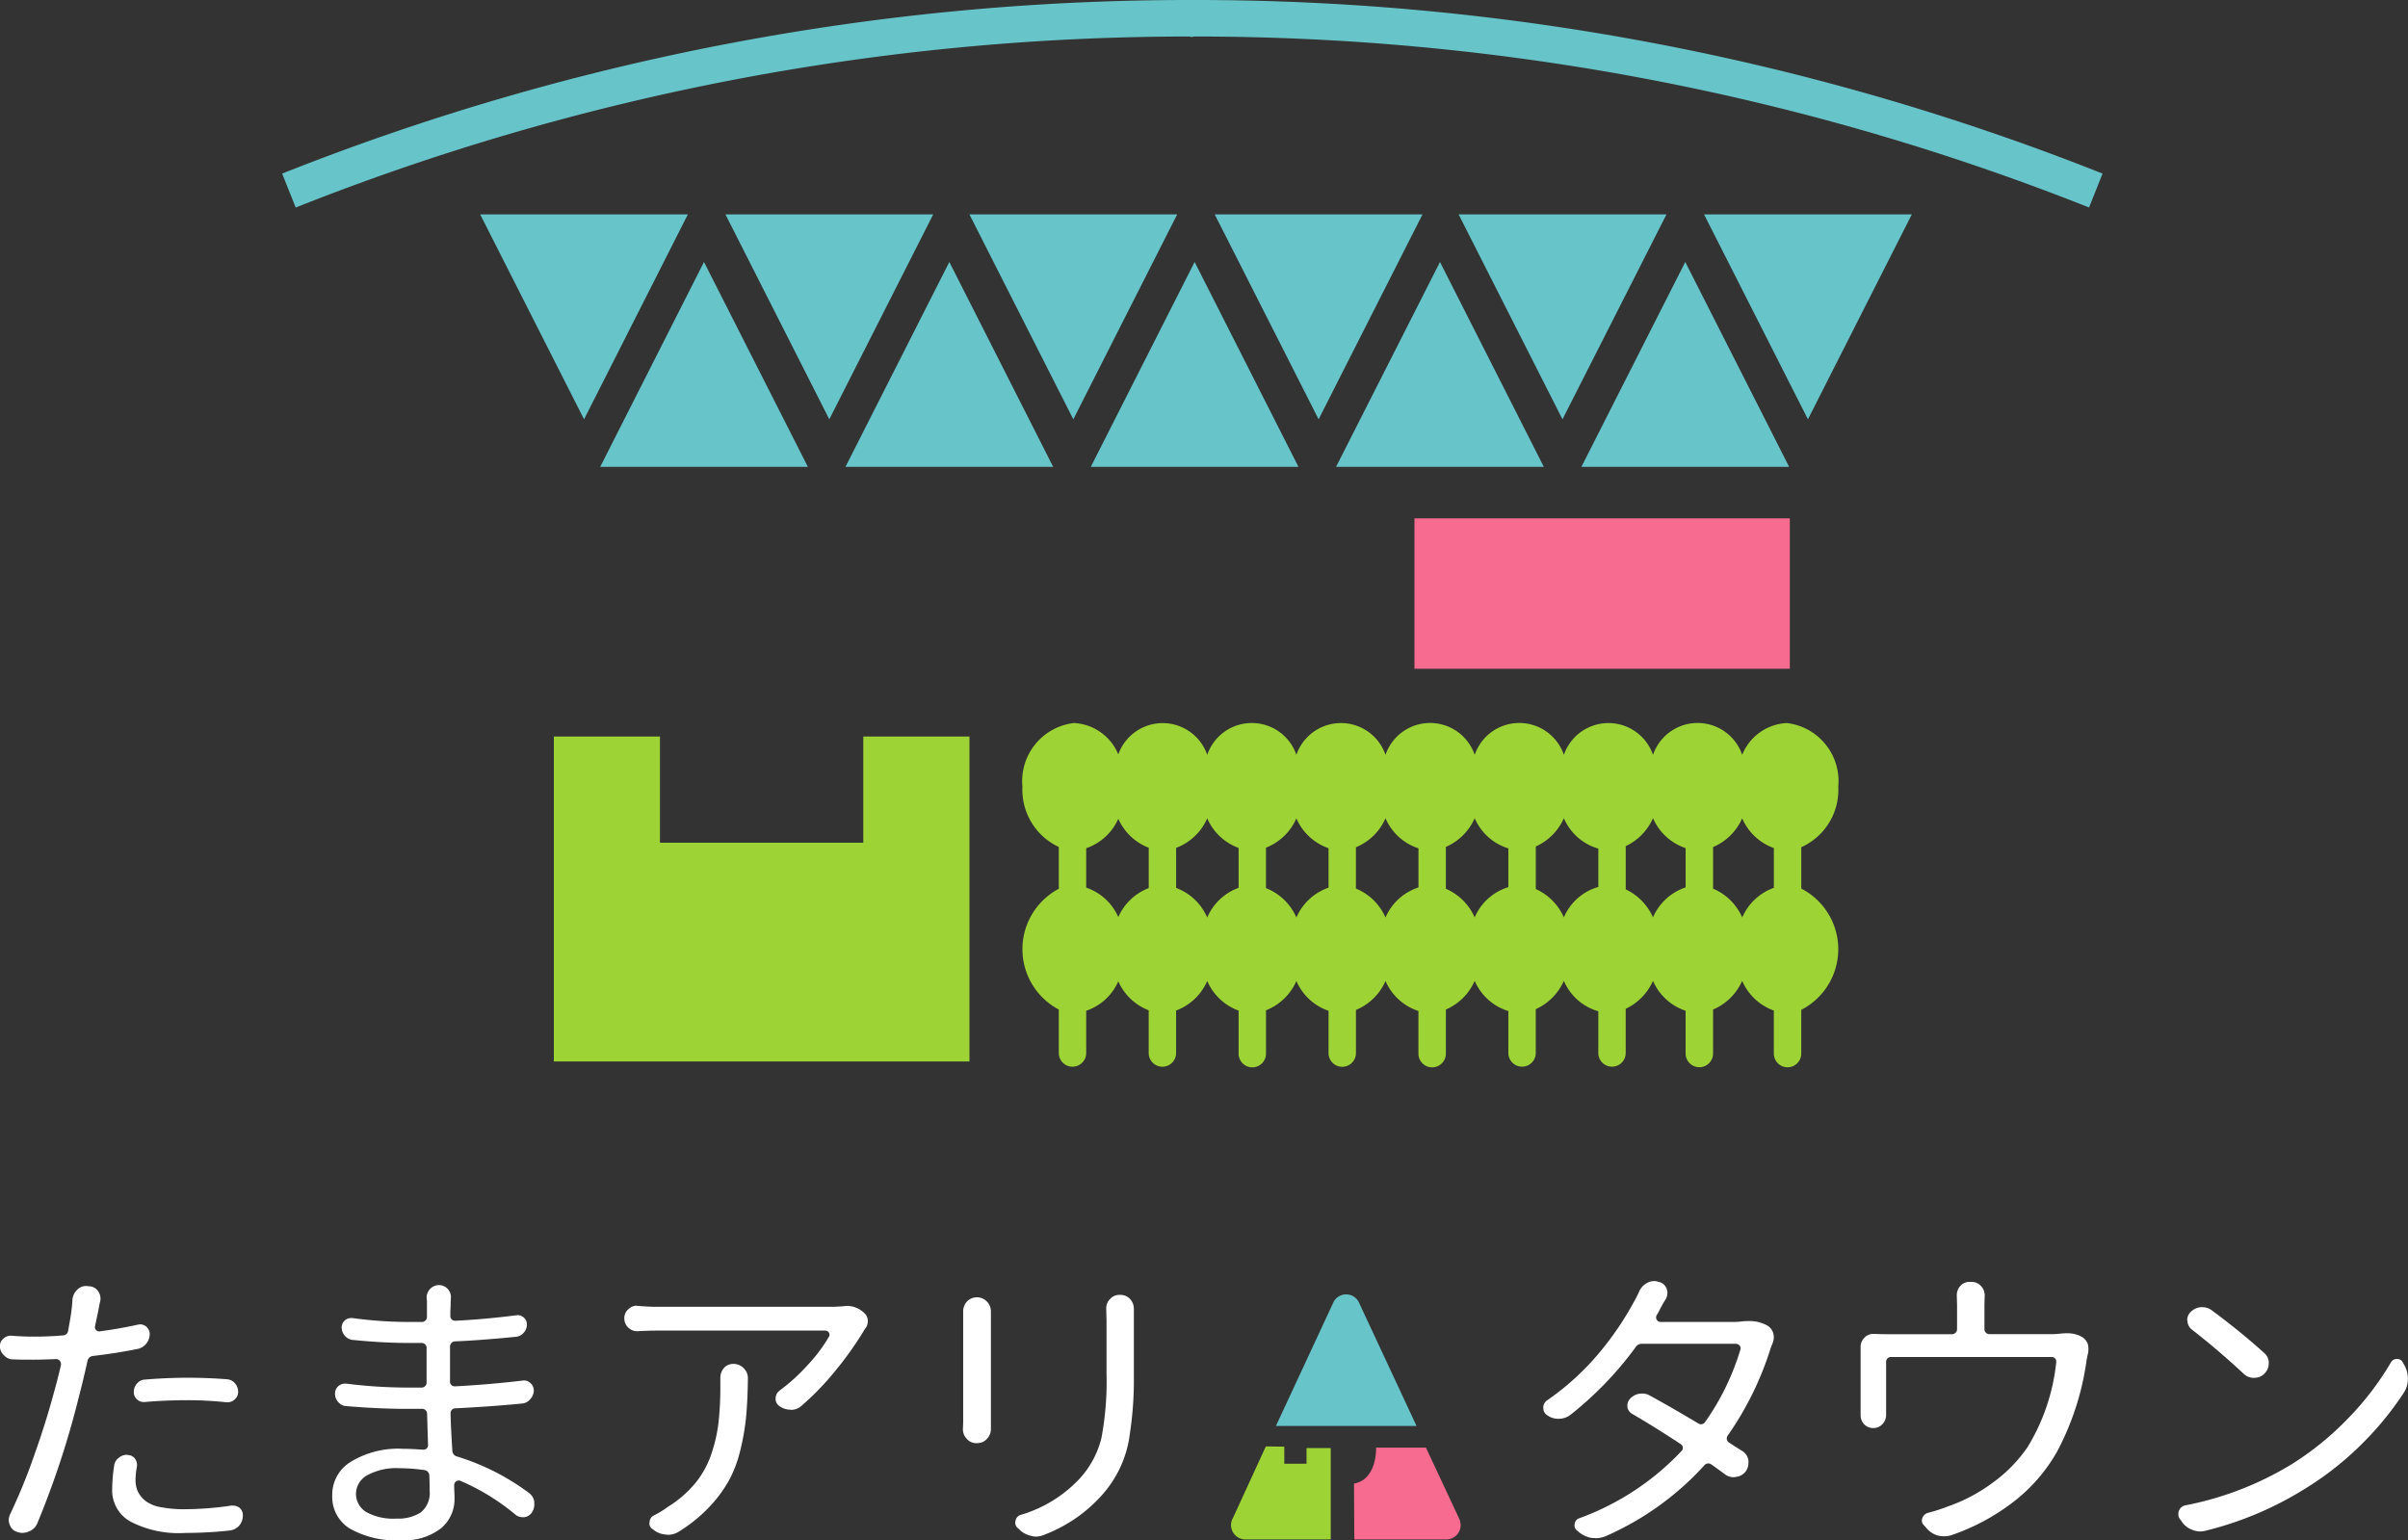
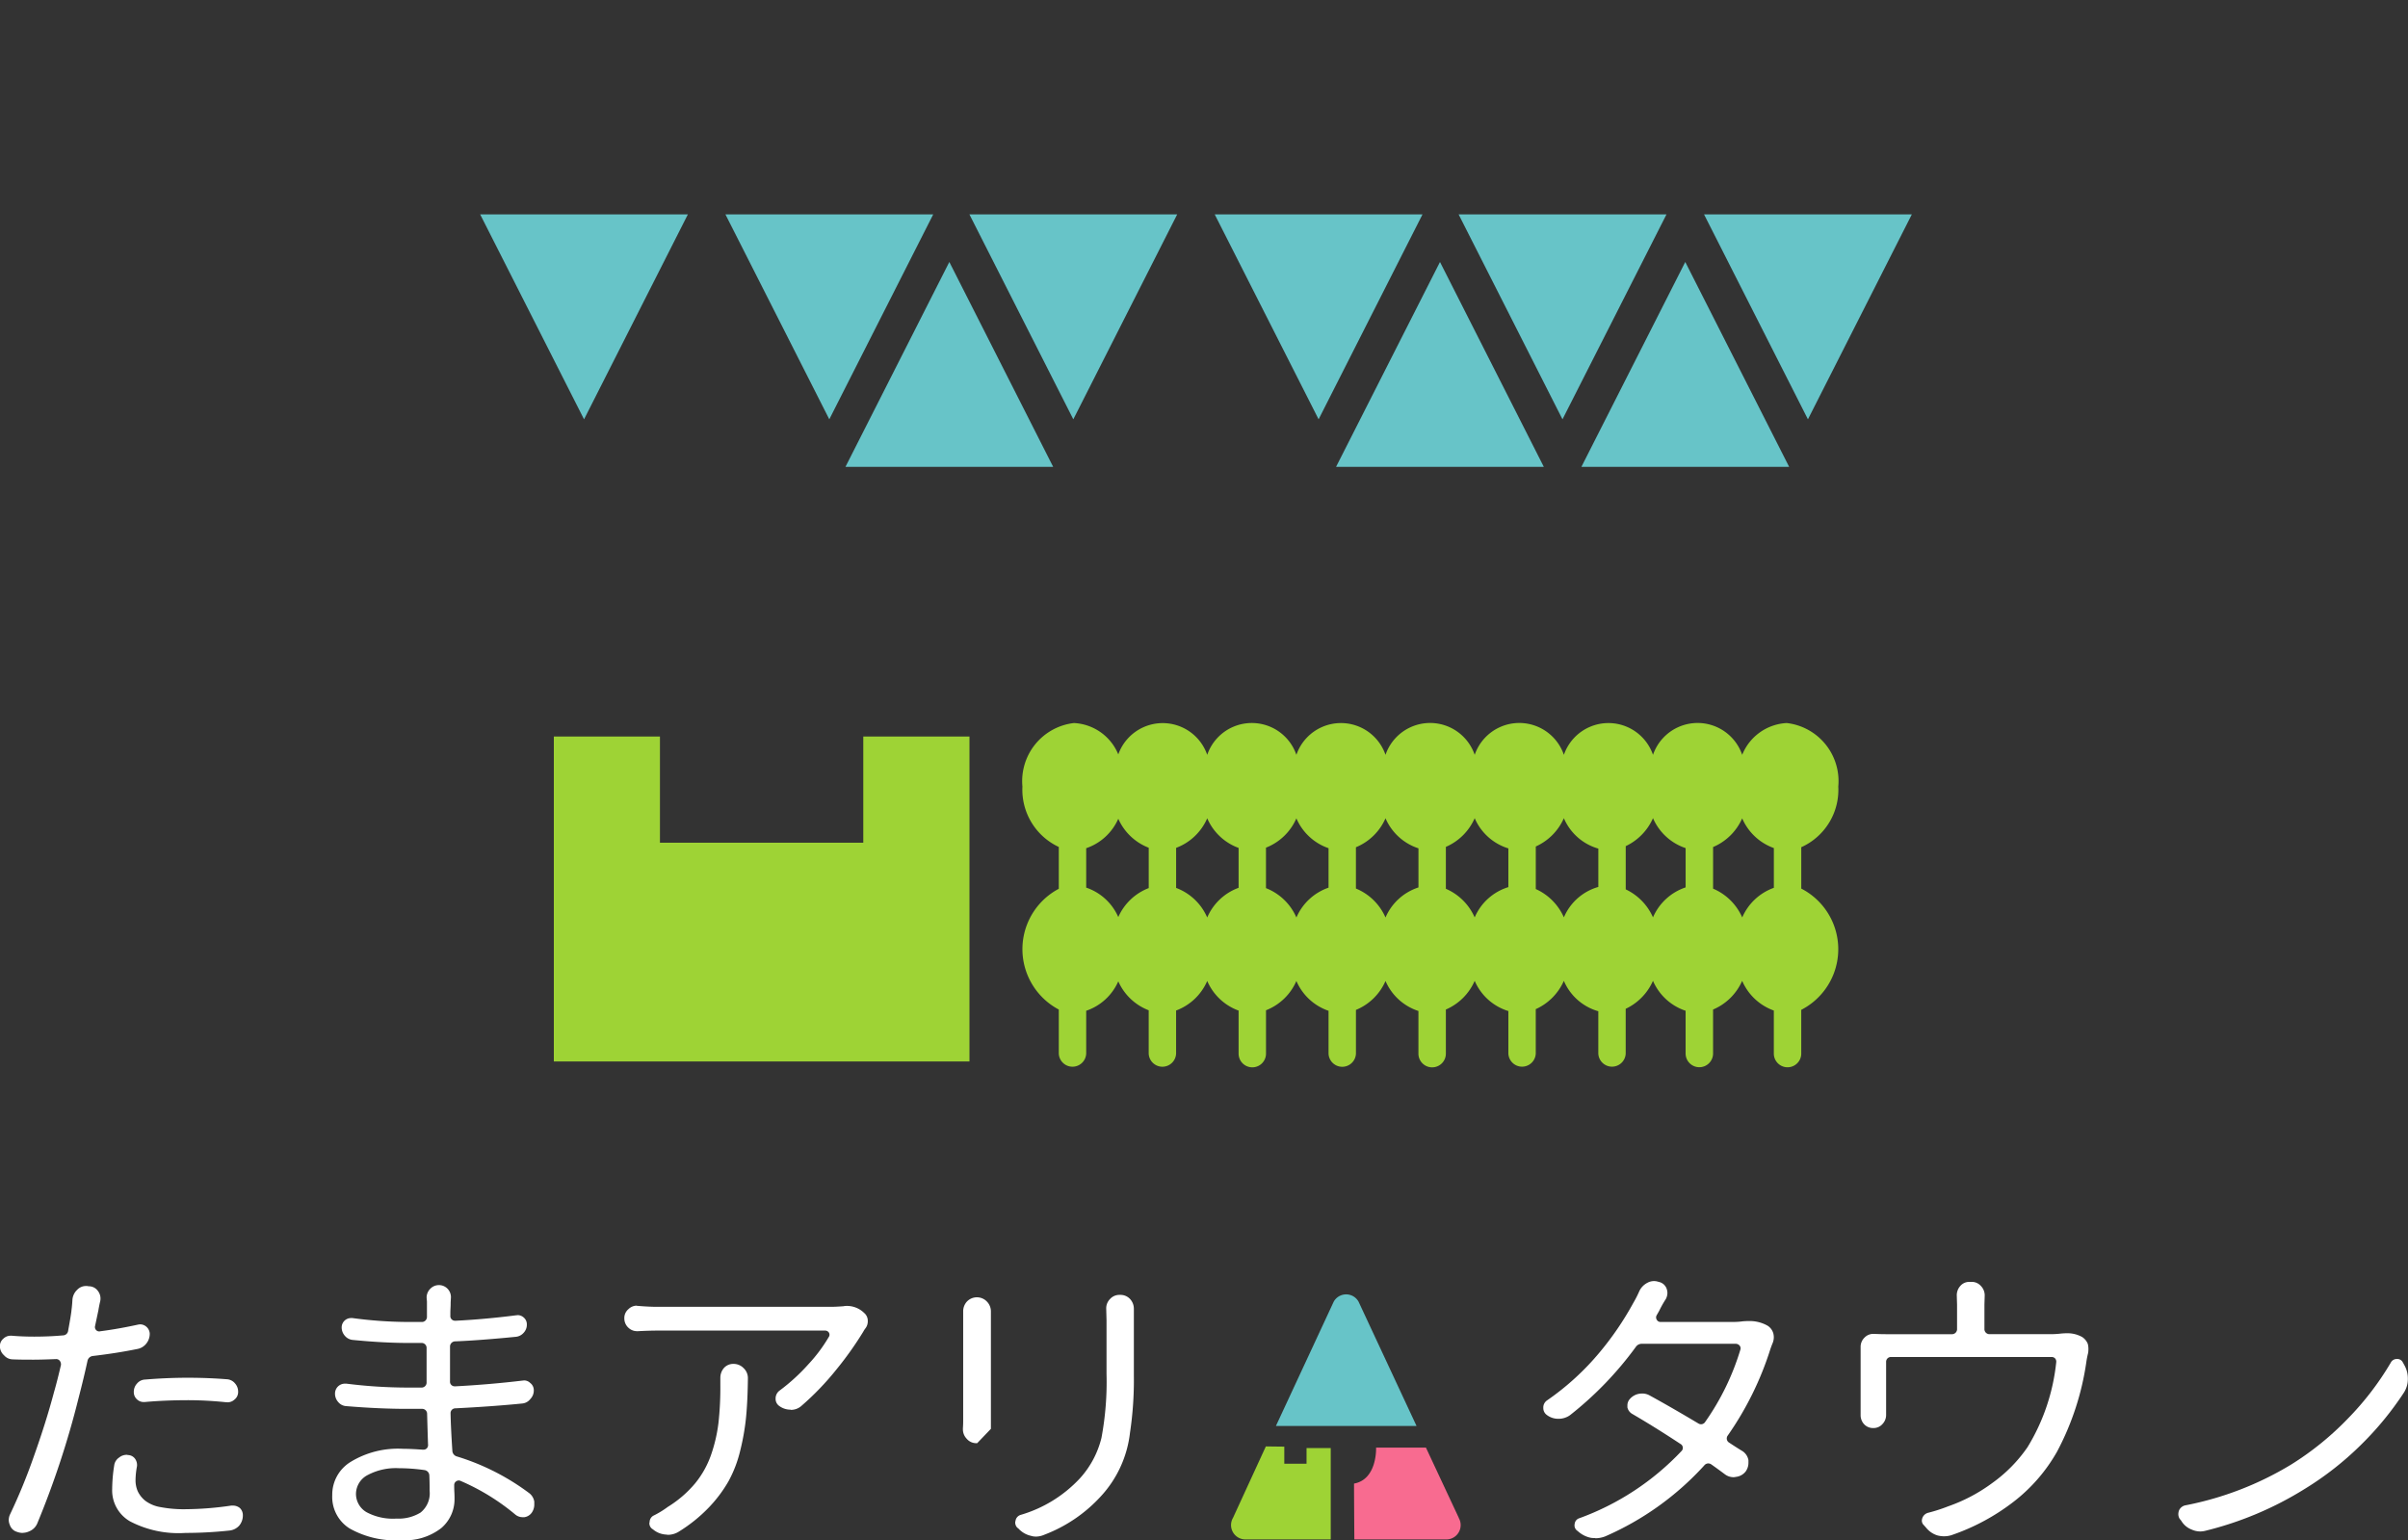
<svg xmlns="http://www.w3.org/2000/svg" width="117.505" height="75.167" viewBox="0 0 117.505 75.167">
  <rect x="0" y="0" width="117.505" height="75.167" fill="#333333" stroke="none" />
  <g transform="translate(-249.746 -186.595)">
    <path d="M346.806,281.333a.694.694,0,0,0-1.209,0l-2.822,6.069h6.862Z" transform="translate(-30.767 -31.216)" fill="#67c4c8" />
    <path d="M343.185,292.911H342.1v-.833l-.9-.011-1.6,3.48a.7.7,0,0,0,.607,1.059h4.159v-4.458h-1.18Z" transform="translate(-29.683 -34.883)" fill="#9ed335" />
    <path d="M353.582,295.576l-1.6-3.421h-2.433s.068,1.547-1.076,1.755c0,.589.015,2.726.015,2.726h4.484a.7.7,0,0,0,.605-1.059" transform="translate(-32.653 -34.912)" fill="#f86b90" />
    <path d="M258.763,292.425a5.106,5.106,0,0,1-2.674-.568,1.74,1.74,0,0,1-.869-1.575,7.617,7.617,0,0,1,.1-1.159.54.54,0,0,1,.236-.377.584.584,0,0,1,.374-.135.139.139,0,0,1,.044.007l.017.005h.019a.439.439,0,0,1,.335.193.527.527,0,0,1,.089.3.466.466,0,0,1-.009.084,3.764,3.764,0,0,0-.065.638,1.342,1.342,0,0,0,.109.554,1.32,1.32,0,0,0,.362.457,1.694,1.694,0,0,0,.766.317,5.94,5.94,0,0,0,1.181.1,15.874,15.874,0,0,0,2.251-.177h.094a.527.527,0,0,1,.325.116.476.476,0,0,1,.149.359.763.763,0,0,1-.187.513.751.751,0,0,1-.468.23,20.264,20.264,0,0,1-2.179.116m-7.907,0a.787.787,0,0,1-.275-.05.523.523,0,0,1-.356-.342.616.616,0,0,1-.052-.23.653.653,0,0,1,.062-.28,28.015,28.015,0,0,0,1.169-2.852c.394-1.106.723-2.154.978-3.117.107-.371.222-.821.34-1.333l0-.015v-.016a.282.282,0,0,0-.042-.141.22.22,0,0,0-.191-.108c-.494.02-.859.029-1.092.029-.339,0-.685,0-1.029-.015a.569.569,0,0,1-.426-.2.586.586,0,0,1-.2-.45.463.463,0,0,1,.171-.363.5.5,0,0,1,.349-.141h.058c.343.029.714.044,1.092.044.494,0,.965-.021,1.4-.06h0a.261.261,0,0,0,.262-.244c.1-.543.152-.871.162-1,.021-.155.035-.323.044-.49a.745.745,0,0,1,.236-.495.583.583,0,0,1,.432-.181H254l.077.013.01,0h.007a.539.539,0,0,1,.436.236.6.6,0,0,1,.12.357.675.675,0,0,1-.013.133c-.029.116-.06.268-.09.448l-.161.761a.209.209,0,0,0,.054.205.2.2,0,0,0,.148.062.221.221,0,0,0,.058-.008c.6-.077,1.215-.187,1.845-.325a.66.66,0,0,1,.116-.011.479.479,0,0,1,.446.446.761.761,0,0,1-.174.5.721.721,0,0,1-.446.259c-.674.137-1.4.25-2.159.339a.3.3,0,0,0-.255.222c-.11.515-.258,1.134-.443,1.847a43.117,43.117,0,0,1-2,6.075.715.715,0,0,1-.4.411.774.774,0,0,1-.325.076m10-6.374h-.073a18.267,18.267,0,0,0-1.829-.1c-.749,0-1.468.029-2.137.089h-.047a.461.461,0,0,1-.329-.124.473.473,0,0,1-.161-.365.6.6,0,0,1,.163-.419.535.535,0,0,1,.394-.188c.7-.059,1.405-.088,2.088-.088.631,0,1.268.024,1.892.073a.552.552,0,0,1,.4.2.6.6,0,0,1,.155.406.47.47,0,0,1-.182.389.5.5,0,0,1-.337.131" transform="translate(0 -31.017)" fill="#fff" />
    <path d="M277.321,292.756a4.533,4.533,0,0,1-2.514-.58,1.817,1.817,0,0,1-.836-1.621,1.873,1.873,0,0,1,.9-1.622,4.43,4.43,0,0,1,2.537-.638c.242,0,.572.015.978.043a.225.225,0,0,0,.035,0,.22.22,0,0,0,.171-.072.247.247,0,0,0,.052-.2c-.01-.3-.025-.8-.044-1.478a.241.241,0,0,0-.263-.242h-.708c-.916,0-1.913-.045-2.967-.133a.543.543,0,0,1-.4-.2.608.608,0,0,1-.156-.421.483.483,0,0,1,.474-.476h.082a23.881,23.881,0,0,0,2.986.191h.665a.245.245,0,0,0,.262-.262v-1.667a.242.242,0,0,0-.262-.248h-.634c-.8,0-1.709-.049-2.7-.147a.569.569,0,0,1-.39-.2.615.615,0,0,1-.158-.422.457.457,0,0,1,.447-.446h.078a20.8,20.8,0,0,0,2.707.191h.666a.247.247,0,0,0,.263-.263v-.737l-.016-.19a.6.6,0,0,1,.168-.419.586.586,0,0,1,.866,0,.593.593,0,0,1,.153.4l-.014.257c0,.056,0,.149-.008.29s-.007.262-.007.352a.226.226,0,0,0,.227.249.308.308,0,0,0,.041,0c.952-.047,1.949-.138,2.95-.266h.012l.013,0a.133.133,0,0,1,.044-.007.44.44,0,0,1,.291.114.432.432,0,0,1,.155.345.57.57,0,0,1-.154.4.577.577,0,0,1-.395.2c-1.182.116-2.177.191-2.957.221a.254.254,0,0,0-.243.262v1.682a.225.225,0,0,0,.226.25.29.29,0,0,0,.042,0c1.086-.057,2.192-.151,3.273-.28l.014,0,.014,0a.116.116,0,0,1,.044-.008.432.432,0,0,1,.3.124.442.442,0,0,1,.175.365.592.592,0,0,1-.168.418.56.56,0,0,1-.4.22c-1,.1-2.1.177-3.253.235a.233.233,0,0,0-.24.248c.009.487.04,1.1.088,1.839a.3.3,0,0,0,.222.262,11.472,11.472,0,0,1,3.511,1.778.649.649,0,0,1,.264.426v.137a.687.687,0,0,1-.108.379.536.536,0,0,1-.375.244h-.094a.557.557,0,0,1-.353-.132,10.811,10.811,0,0,0-2.676-1.643.189.189,0,0,0-.078-.017.22.22,0,0,0-.116.034.216.216,0,0,0-.108.189c0,.081,0,.2.008.345s.008.252.008.319a1.847,1.847,0,0,1-.646,1.436,2.875,2.875,0,0,1-1.97.589m-.1-3.511a2.935,2.935,0,0,0-1.515.33,1.046,1.046,0,0,0-.578.906,1.035,1.035,0,0,0,.517.912,2.721,2.721,0,0,0,1.458.311,2.048,2.048,0,0,0,1.173-.292,1.2,1.2,0,0,0,.446-1.063c0-.294-.005-.545-.014-.745a.273.273,0,0,0-.228-.266,8.957,8.957,0,0,0-1.26-.093" transform="translate(-8.012 -30.995)" fill="#fff" />
    <path d="M297.39,292.979a.336.336,0,0,1-.084-.01l-.012,0h-.01a1.08,1.08,0,0,1-.614-.248l-.054-.037a.337.337,0,0,1-.127-.264.167.167,0,0,1,.006-.041l.006-.017v-.017a.363.363,0,0,1,.215-.312,4.434,4.434,0,0,0,.67-.412,5.5,5.5,0,0,0,1.331-1.145,4.556,4.556,0,0,0,.792-1.426,7.466,7.466,0,0,0,.353-1.541,15.6,15.6,0,0,0,.09-1.8v-.383a.734.734,0,0,1,.175-.485.607.607,0,0,1,.462-.2.677.677,0,0,1,.5.208.661.661,0,0,1,.208.487c-.008.732-.038,1.36-.087,1.883a11.424,11.424,0,0,1-.284,1.638,6.065,6.065,0,0,1-.569,1.5,6.541,6.541,0,0,1-.967,1.291,7.429,7.429,0,0,1-1.464,1.179,1.014,1.014,0,0,1-.541.155m5.99-6.108h-.029a.919.919,0,0,1-.545-.2.414.414,0,0,1-.152-.33.476.476,0,0,1,.193-.4,9.447,9.447,0,0,0,1.414-1.294,7.481,7.481,0,0,0,.985-1.319.194.194,0,0,0,0-.23.215.215,0,0,0-.181-.086h-8.172c-.276,0-.6.01-.952.029H295.9a.605.605,0,0,1-.433-.167.616.616,0,0,1-.2-.47.557.557,0,0,1,.2-.437.578.578,0,0,1,.406-.171l.025.012.037,0c.345.029.666.045.956.045h8.438c.184,0,.4-.011.632-.029a.681.681,0,0,1,.136-.015,1.2,1.2,0,0,1,.874.343.5.5,0,0,1,.176.4.558.558,0,0,1-.118.355,1,1,0,0,0-.1.155,16.58,16.58,0,0,1-1.3,1.833,13.545,13.545,0,0,1-1.729,1.8.767.767,0,0,1-.511.186" transform="translate(-15.055 -31.484)" fill="#fff" />
-     <path d="M323.51,292.813a.749.749,0,0,1-.234-.036,1.174,1.174,0,0,1-.606-.347l-.008-.008-.01-.009-.047-.035a.366.366,0,0,1-.1-.248.239.239,0,0,1,.019-.093l0-.008v-.009a.357.357,0,0,1,.256-.268,6.408,6.408,0,0,0,2.885-1.784A4.545,4.545,0,0,0,326.713,288a14.848,14.848,0,0,0,.248-3.14v-2.6l-.015-.579a.638.638,0,0,1,.183-.458.611.611,0,0,1,.469-.205h.029a.636.636,0,0,1,.486.205.7.7,0,0,1,.182.477v3.246a17.4,17.4,0,0,1-.19,2.809,5.484,5.484,0,0,1-1.442,3.116,7.194,7.194,0,0,1-2.735,1.851,1.051,1.051,0,0,1-.417.092m-2.862-4.559h-.029a.612.612,0,0,1-.483-.217.653.653,0,0,1-.184-.464v-.045c.009-.13.013-.254.013-.353v-5.356a.7.7,0,0,1,.187-.481.675.675,0,0,1,.966,0,.687.687,0,0,1,.2.491v5.725a.667.667,0,0,1-.183.477.614.614,0,0,1-.485.22" transform="translate(-23.219 -31.229)" fill="#fff" />
+     <path d="M323.51,292.813a.749.749,0,0,1-.234-.036,1.174,1.174,0,0,1-.606-.347l-.008-.008-.01-.009-.047-.035a.366.366,0,0,1-.1-.248.239.239,0,0,1,.019-.093l0-.008v-.009a.357.357,0,0,1,.256-.268,6.408,6.408,0,0,0,2.885-1.784A4.545,4.545,0,0,0,326.713,288a14.848,14.848,0,0,0,.248-3.14v-2.6l-.015-.579a.638.638,0,0,1,.183-.458.611.611,0,0,1,.469-.205h.029a.636.636,0,0,1,.486.205.7.7,0,0,1,.182.477v3.246a17.4,17.4,0,0,1-.19,2.809,5.484,5.484,0,0,1-1.442,3.116,7.194,7.194,0,0,1-2.735,1.851,1.051,1.051,0,0,1-.417.092m-2.862-4.559h-.029a.612.612,0,0,1-.483-.217.653.653,0,0,1-.184-.464v-.045c.009-.13.013-.254.013-.353v-5.356a.7.7,0,0,1,.187-.481.675.675,0,0,1,.966,0,.687.687,0,0,1,.2.491v5.725" transform="translate(-23.219 -31.229)" fill="#fff" />
    <path d="M364.819,292.551a1.584,1.584,0,0,1-.22-.014,1.323,1.323,0,0,1-.618-.305l-.077-.062a.31.31,0,0,1-.108-.241.346.346,0,0,1,.009-.083.324.324,0,0,1,.231-.267,12.927,12.927,0,0,0,4.973-3.269.217.217,0,0,0-.039-.352c-.834-.55-1.625-1.042-2.353-1.466a.489.489,0,0,1-.24-.319v-.1a.455.455,0,0,1,.115-.306.768.768,0,0,1,.459-.26.891.891,0,0,1,.153-.012.727.727,0,0,1,.37.1c.713.39,1.5.845,2.358,1.356a.26.26,0,0,0,.141.044.239.239,0,0,0,.2-.116,12.245,12.245,0,0,0,1.716-3.524.207.207,0,0,0-.052-.215.243.243,0,0,0-.175-.072h-4.575a.347.347,0,0,0-.3.153,16.9,16.9,0,0,1-3.212,3.331.955.955,0,0,1-.56.176.917.917,0,0,1-.577-.192.41.41,0,0,1-.165-.342.417.417,0,0,1,.19-.369,12.79,12.79,0,0,0,2.543-2.321,14.872,14.872,0,0,0,1.662-2.436,5.283,5.283,0,0,0,.277-.539.869.869,0,0,1,.4-.434.673.673,0,0,1,.331-.088.682.682,0,0,1,.221.038l.07.018a.518.518,0,0,1,.327.324.681.681,0,0,1,.035.2.649.649,0,0,1-.073.289,5.44,5.44,0,0,0-.327.58l-.128.226a.212.212,0,0,0,.01.214.2.2,0,0,0,.175.106h3.556a3.42,3.42,0,0,0,.461-.031c.1-.009.2-.013.292-.013a1.768,1.768,0,0,1,.928.23.656.656,0,0,1,.275.375.841.841,0,0,1,.023.194.77.77,0,0,1-.06.284c-.043.1-.078.2-.109.29a15.473,15.473,0,0,1-2.078,4.213.236.236,0,0,0,.07.349c.28.185.5.325.655.417a.668.668,0,0,1,.284.436v.135a.719.719,0,0,1-.137.42.7.7,0,0,1-.475.262.541.541,0,0,1-.114.015.7.7,0,0,1-.43-.147c-.2-.149-.416-.308-.653-.475a.266.266,0,0,0-.153-.05.257.257,0,0,0-.2.105,14.189,14.189,0,0,1-4.831,3.457,1.341,1.341,0,0,1-.472.09" transform="translate(-37.217 -30.892)" fill="#fff" />
    <path d="M389.479,292.485a1.314,1.314,0,0,1-.319-.041,1.136,1.136,0,0,1-.558-.378l-.108-.122a.3.3,0,0,1-.1-.214.408.408,0,0,1,.307-.392,8.188,8.188,0,0,0,.976-.315,8.058,8.058,0,0,0,2.155-1.139,7.1,7.1,0,0,0,1.718-1.747,9.9,9.9,0,0,0,1.4-4.134.24.24,0,0,0-.049-.193.232.232,0,0,0-.182-.075H386.9a.235.235,0,0,0-.25.248v2.567a.638.638,0,0,1-.182.462.569.569,0,0,1-.439.19.59.59,0,0,1-.456-.19.65.65,0,0,1-.167-.447v-3.32a.625.625,0,0,1,.193-.459.588.588,0,0,1,.43-.179h.044c.192.01.394.015.59.015h3.187a.246.246,0,0,0,.262-.263v-1.181l-.013-.448a.671.671,0,0,1,.17-.46.57.57,0,0,1,.452-.2h.088a.587.587,0,0,1,.467.2.647.647,0,0,1,.185.464l-.013.439v1.185a.246.246,0,0,0,.261.263h2.937a4.267,4.267,0,0,0,.549-.031c.09-.008.181-.013.262-.013a1.456,1.456,0,0,1,.766.187.715.715,0,0,1,.268.329.993.993,0,0,1,.031.254,1.265,1.265,0,0,1-.013.187,4.184,4.184,0,0,0-.088.443,13.323,13.323,0,0,1-1.428,4.374,8.151,8.151,0,0,1-2.089,2.423,10.525,10.525,0,0,1-3.071,1.658,1.2,1.2,0,0,1-.35.052" transform="translate(-44.866 -30.915)" fill="#fff" />
-     <path d="M412.493,285.365h-.015a.7.7,0,0,1-.506-.2c-.846-.786-1.693-1.509-2.519-2.149a.555.555,0,0,1-.224-.416l0-.027-.013-.025a.551.551,0,0,1,.154-.382.8.8,0,0,1,.5-.249h.092a.74.74,0,0,1,.434.137c.921.679,1.791,1.385,2.582,2.1a.632.632,0,0,1,.218.5.679.679,0,0,1-.209.5.637.637,0,0,1-.487.207" transform="translate(-52.74 -31.527)" fill="#fff" />
    <path d="M409.64,294.108a1.03,1.03,0,0,1-.414-.091,1.01,1.01,0,0,1-.51-.43l-.007-.009-.006-.009-.066-.079a.435.435,0,0,1-.064-.226.527.527,0,0,1,.035-.185.43.43,0,0,1,.323-.248,15.69,15.69,0,0,0,5.137-1.982,14.428,14.428,0,0,0,2.8-2.272,14.159,14.159,0,0,0,2.071-2.707.328.328,0,0,1,.3-.179.3.3,0,0,1,.287.163l.073.132a1.328,1.328,0,0,1,.174.667,1.222,1.222,0,0,1-.2.689,15.377,15.377,0,0,1-2.1,2.551,15.155,15.155,0,0,1-2.713,2.127,16.651,16.651,0,0,1-4.9,2.063,1.091,1.091,0,0,1-.232.025" transform="translate(-52.529 -32.774)" fill="#fff" />
    <path d="M305.228,240.3v5.181h-9.922V240.3h-5.178v15.858H310.41V240.3Z" transform="translate(-13.356 -17.76)" fill="#9ed335" />
-     <rect width="18.317" height="7.339" transform="translate(318.769 211.893)" fill="#f86b90" />
    <path d="M362.3,247.395v-2.017a3.069,3.069,0,0,0,1.806-2.96,2.854,2.854,0,0,0-2.514-3.1,2.478,2.478,0,0,0-2.175,1.552,2.3,2.3,0,0,0-4.352,0,2.3,2.3,0,0,0-4.349,0,2.3,2.3,0,0,0-4.352,0,2.3,2.3,0,0,0-4.352,0,2.3,2.3,0,0,0-4.349,0,2.3,2.3,0,0,0-4.351,0,2.3,2.3,0,0,0-4.34-.021,2.471,2.471,0,0,0-2.164-1.531,2.854,2.854,0,0,0-2.514,3.1,3.081,3.081,0,0,0,1.775,2.948v2.041a3.334,3.334,0,0,0,0,5.894v2.146a.669.669,0,0,0,1.337,0v-2.087a2.632,2.632,0,0,0,1.566-1.436,2.673,2.673,0,0,0,1.484,1.413v2.111a.669.669,0,0,0,1.337,0v-2.1a2.669,2.669,0,0,0,1.519-1.442,2.66,2.66,0,0,0,1.531,1.446v2.1a.668.668,0,1,0,1.337,0v-2.116a2.681,2.681,0,0,0,1.483-1.429,2.642,2.642,0,0,0,1.569,1.455v2.089a.669.669,0,0,0,1.337,0v-2.132a2.69,2.69,0,0,0,1.443-1.412,2.639,2.639,0,0,0,1.606,1.464v2.081a.669.669,0,0,0,1.339,0V253.3a2.7,2.7,0,0,0,1.407-1.4,2.623,2.623,0,0,0,1.643,1.474v2.071a.669.669,0,0,0,1.337,0v-2.164a2.719,2.719,0,0,0,1.371-1.381,2.6,2.6,0,0,0,1.681,1.483v2.062a.669.669,0,0,0,1.337,0v-2.181a2.723,2.723,0,0,0,1.331-1.364,2.644,2.644,0,0,0,1.592,1.46v2.085a.67.67,0,0,0,1.34,0V253.3a2.7,2.7,0,0,0,1.42-1.4,2.658,2.658,0,0,0,1.545,1.449v2.1a.669.669,0,0,0,1.338,0v-2.134a3.327,3.327,0,0,0,0-5.918m-33.327,1.39a2.633,2.633,0,0,0-1.566-1.437v-1.923a2.639,2.639,0,0,0,1.566-1.437,2.679,2.679,0,0,0,1.485,1.414v1.969a2.676,2.676,0,0,0-1.485,1.414m4.34.022a2.671,2.671,0,0,0-1.518-1.444V245.41a2.674,2.674,0,0,0,1.518-1.443,2.663,2.663,0,0,0,1.531,1.446v1.946a2.664,2.664,0,0,0-1.531,1.448m4.351,0a2.682,2.682,0,0,0-1.484-1.431V245.4a2.684,2.684,0,0,0,1.484-1.43,2.646,2.646,0,0,0,1.569,1.456v1.927a2.644,2.644,0,0,0-1.569,1.457m4.349,0a2.691,2.691,0,0,0-1.444-1.415V245.38a2.691,2.691,0,0,0,1.444-1.413,2.642,2.642,0,0,0,1.608,1.466v1.908a2.64,2.64,0,0,0-1.608,1.466m4.352,0a2.7,2.7,0,0,0-1.407-1.4v-2.045a2.706,2.706,0,0,0,1.407-1.4,2.625,2.625,0,0,0,1.643,1.474v1.89a2.625,2.625,0,0,0-1.643,1.476m4.352,0a2.717,2.717,0,0,0-1.371-1.382v-2.077a2.72,2.72,0,0,0,1.371-1.381,2.6,2.6,0,0,0,1.681,1.484v1.871a2.6,2.6,0,0,0-1.681,1.485m4.349,0a2.727,2.727,0,0,0-1.331-1.366v-2.11a2.727,2.727,0,0,0,1.331-1.365,2.645,2.645,0,0,0,1.592,1.461v1.917a2.645,2.645,0,0,0-1.592,1.462m4.352,0a2.7,2.7,0,0,0-1.42-1.4V245.37a2.706,2.706,0,0,0,1.42-1.4,2.662,2.662,0,0,0,1.545,1.45v1.94a2.657,2.657,0,0,0-1.545,1.45" transform="translate(-24.656 -17.437)" fill="#9ed335" />
-     <path d="M293.507,215.7h10.135l-5.07-10Z" transform="translate(-14.473 -6.32)" fill="#67c4c8" />
    <path d="M311.389,215.7h10.137l-5.068-10Z" transform="translate(-20.387 -6.32)" fill="#67c4c8" />
-     <path d="M329.277,215.7h10.135l-5.068-10Z" transform="translate(-26.303 -6.32)" fill="#67c4c8" />
    <path d="M347.16,215.7H357.3l-5.068-10Z" transform="translate(-32.218 -6.32)" fill="#67c4c8" />
    <path d="M365.047,215.7h10.139l-5.07-10Z" transform="translate(-38.133 -6.32)" fill="#67c4c8" />
    <path d="M384.129,202.23H373.991l5.069,10Z" transform="translate(-41.091 -5.171)" fill="#67c4c8" />
    <path d="M366.242,202.23H356.1l5.068,10Z" transform="translate(-35.176 -5.171)" fill="#67c4c8" />
    <path d="M348.452,202.23H338.314l5.069,10Z" transform="translate(-29.292 -5.171)" fill="#67c4c8" />
    <path d="M330.567,202.23H320.429l5.069,10Z" transform="translate(-23.377 -5.171)" fill="#67c4c8" />
    <path d="M312.778,202.23H302.64l5.068,10Z" transform="translate(-17.494 -5.171)" fill="#67c4c8" />
    <path d="M294.892,202.23H284.758l5.068,10Z" transform="translate(-11.58 -5.171)" fill="#67c4c8" />
-     <path d="M270.316,195.067a119.866,119.866,0,0,1,44.407-8.472h.026a119.882,119.882,0,0,1,44.4,8.472l-.659,1.655a118.118,118.118,0,0,0-43.669-8.345l-.129.025-.089-.025a118.068,118.068,0,0,0-43.624,8.346Z" transform="translate(-6.803)" fill="#67c4c8" />
  </g>
</svg>